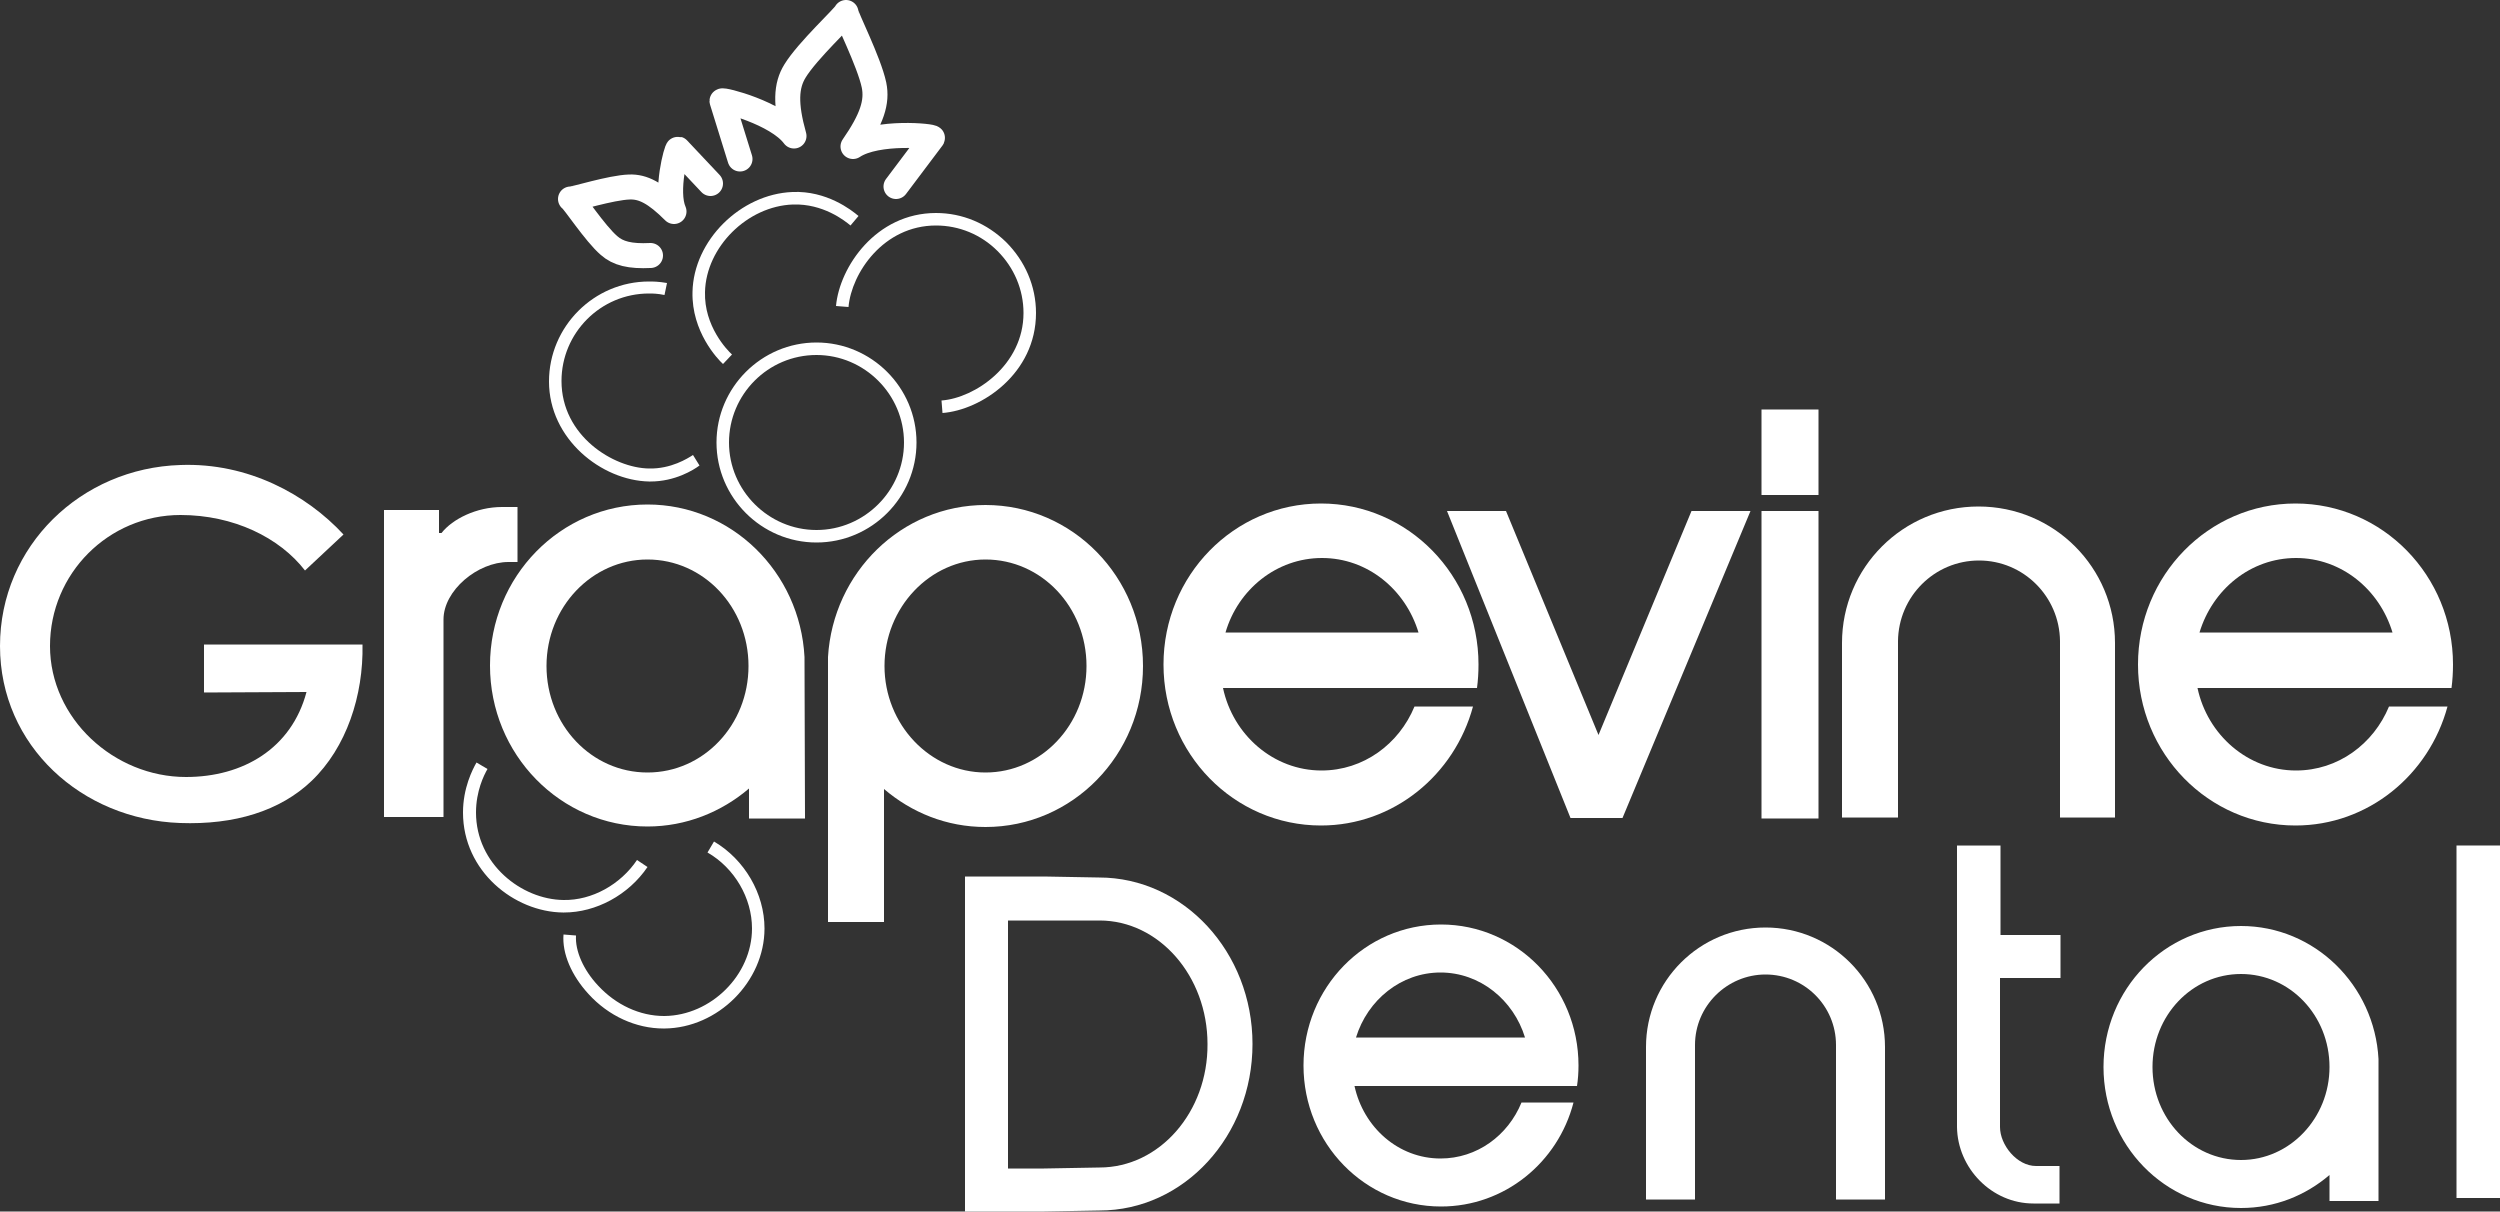
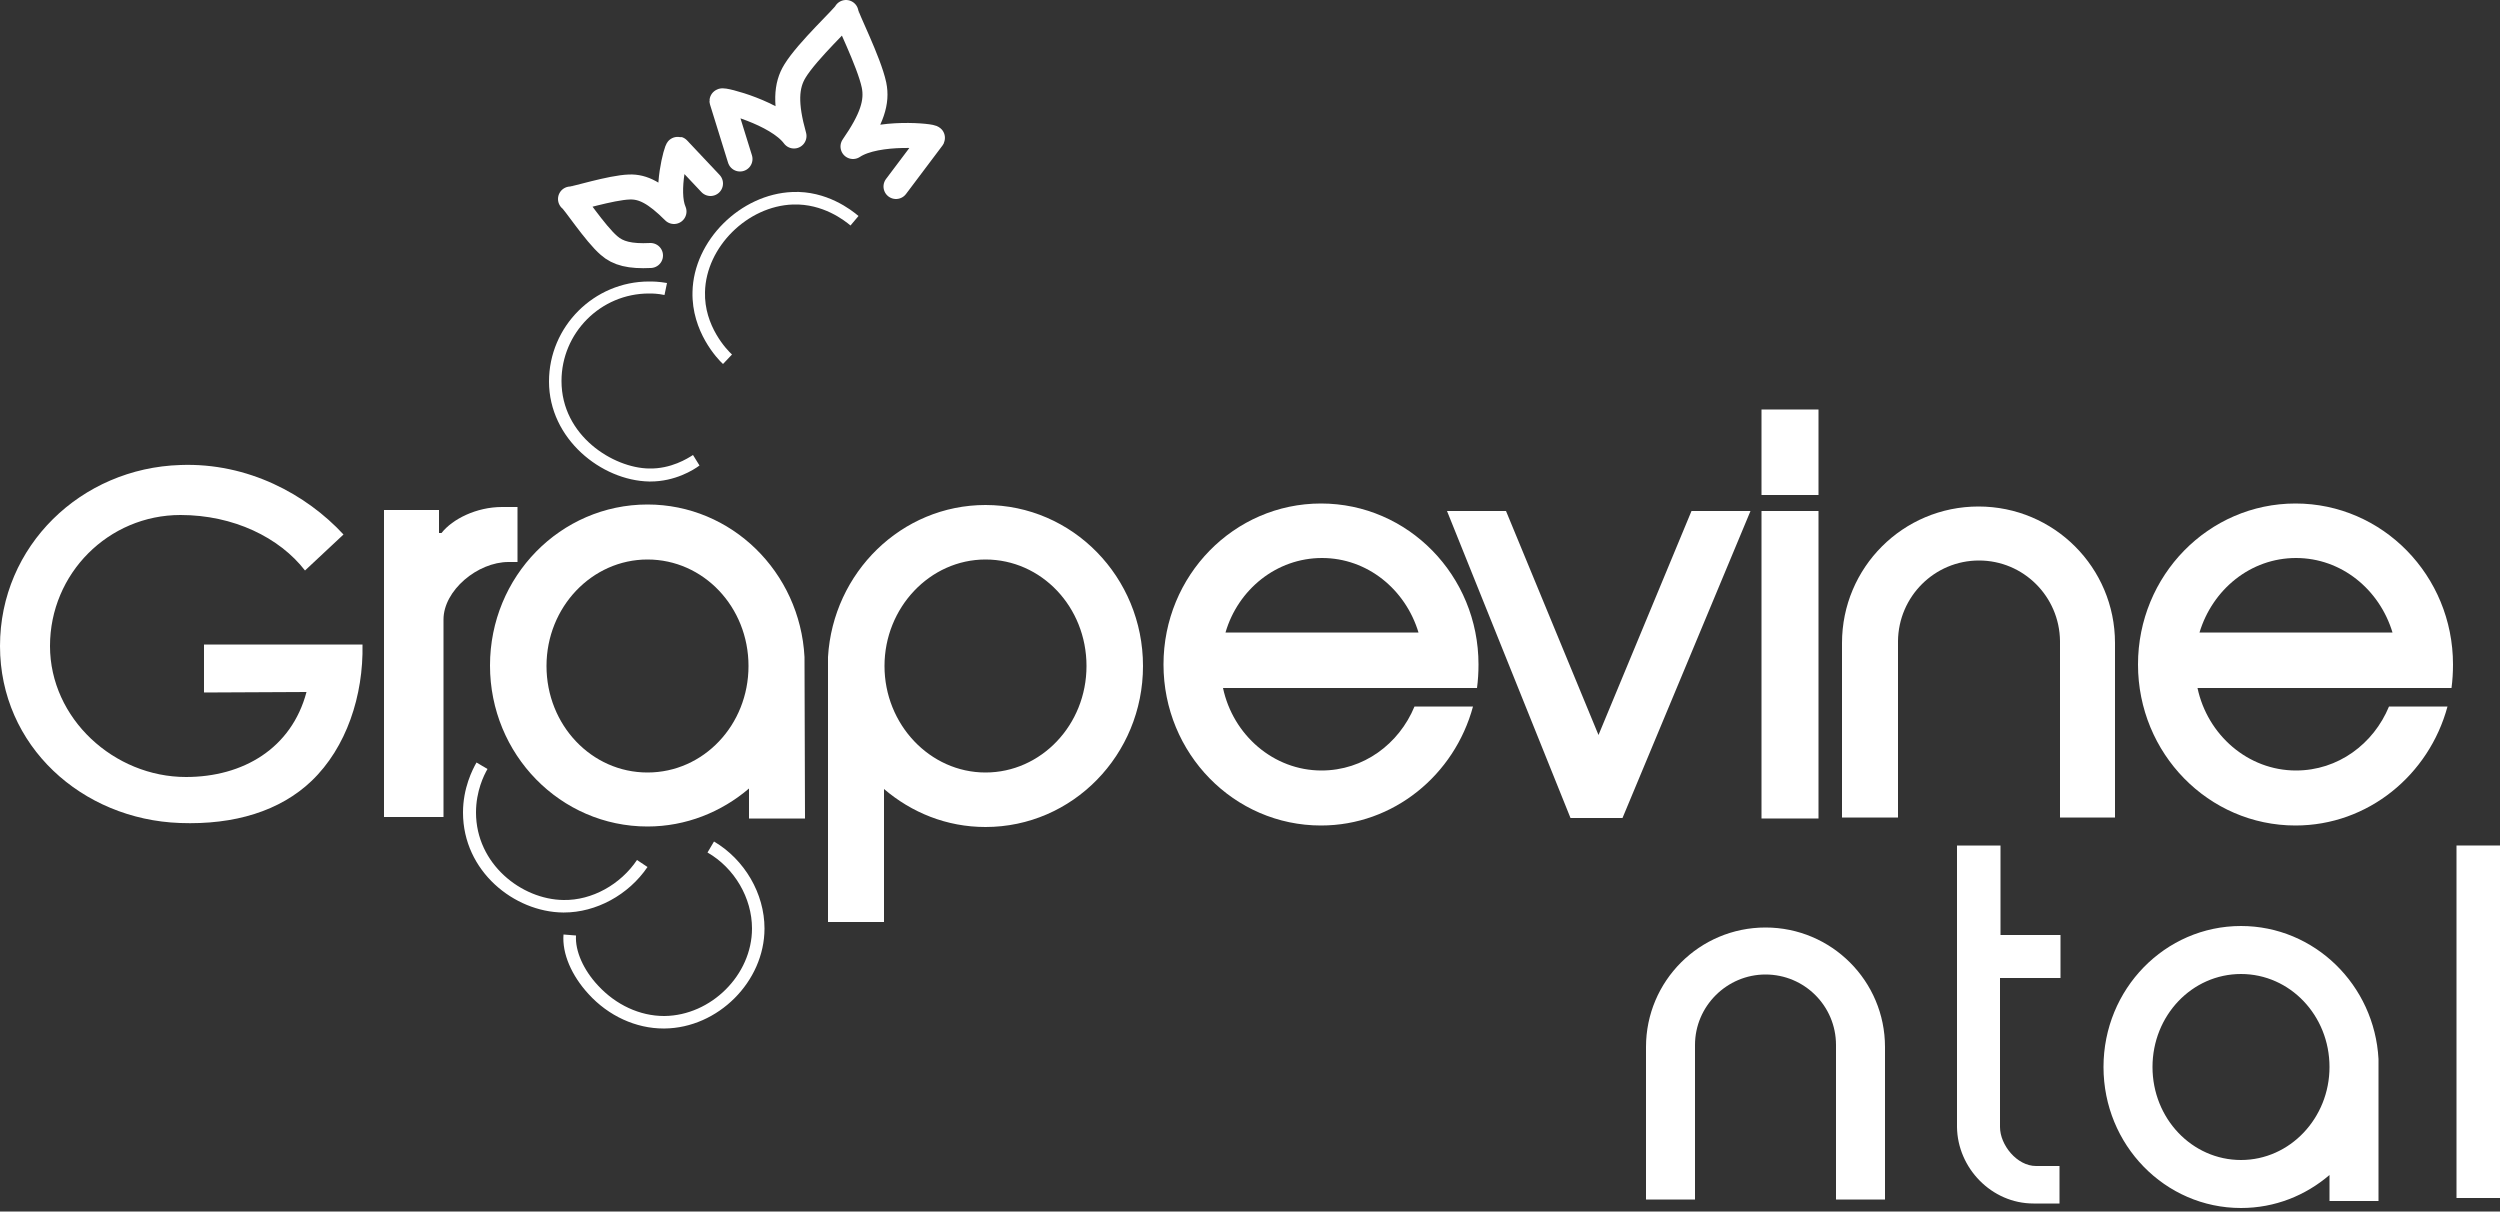
<svg xmlns="http://www.w3.org/2000/svg" version="1.1" id="Layer_1" x="0px" y="0px" viewBox="0 0 500 242.3" style="enable-background:new 0 0 500 242.3;" xml:space="preserve">
  <rect x="0" y="0" width="500" height="242.3" fill="#333333" stroke="none" />
  <style type="text/css">
	.st0{display:none;}
	.st1{fill:#FFFFFF;}
	.st2{fill:none;stroke:#FFFFFF;stroke-width:5;stroke-linecap:round;stroke-linejoin:round;stroke-miterlimit:5;}
</style>
  <path class="st0" d="M399.5-213.6c15.7,0,28.5,12,28.5,26.8c0,14.8-12.7,26.8-28.5,26.8" />
  <g>
    <g>
      <rect x="352.3" y="81.9" class="st1" width="11.4" height="17.1" />
      <path class="st1" d="M61.3,138.4c-3,11.3-12.7,17-24.1,17l0,0c-14.4,0-27.2-11.7-27.2-26.2S21.7,103,36.1,103l0,0    c10.6,0,19.8,4.5,24.9,11.1l7.7-7.2c-7.4-8-19.1-14.4-32.6-13.9C16.2,93.6,0,109.2,0,129.2s16.4,34.7,36,35.4    c10.9,0.4,20-2.4,26.3-8.4c7-6.7,10.4-17.1,10.2-27.3H40.8v9.6L61.3,138.4" />
      <path class="st1" d="M100.4,101.4c-5.1,0-9.9,2.4-12.1,5.2h-0.5V102h-11v61.4h11.9v-39.5c0,0,0,0,0,0c0-5.8,6.8-11.5,13-11.5    l1.8,0v-11L100.4,101.4z" />
      <path class="st1" d="M160.9,131.4c-0.9-17-14.6-30.5-31.4-30.5c-17.4,0-31.5,14.4-31.5,32.2s14.1,32.2,31.5,32.2    c7.7,0,14.8-2.9,20.3-7.6v6H161L160.9,131.4L160.9,131.4z M129.5,154.5c-11.2,0-20.2-9.5-20.2-21.3s9.1-21.3,20.2-21.3    c11.2,0,20.2,9.5,20.2,21.3S140.7,154.5,129.5,154.5z" />
      <path class="st1" d="M165.6,131.4v53h11.2v-26.6c5.5,4.7,12.5,7.6,20.3,7.6c17.4,0,31.5-14.4,31.5-32.2S214.5,101,197.1,101    C180.3,101,166.6,114.5,165.6,131.4L165.6,131.4z M176.9,133.2c0-11.7,9.1-21.3,20.2-21.3c11.2,0,20.2,9.5,20.2,21.3    s-9.1,21.3-20.2,21.3C186,154.5,176.9,144.9,176.9,133.2z" />
      <path class="st1" d="M282.9,141.3c-3.1,7.5-10.2,12.8-18.6,12.8c-9.6,0-17.7-7.1-19.7-16.5h28.2h11.2h11.4    c0.2-1.5,0.3-3.1,0.3-4.7c0-17.8-14.1-32.2-31.5-32.2c-17.4,0-31.5,14.4-31.5,32.2c0,17.8,14.1,32.2,31.5,32.2    c14.5,0,26.7-10.1,30.4-23.8H282.9z M264.4,111.6c9.1,0,16.7,6.3,19.3,14.9h-38.6C247.6,117.9,255.3,111.6,264.4,111.6z" />
      <path class="st1" d="M477.8,141.3c-3.1,7.5-10.2,12.8-18.6,12.8c-9.6,0-17.7-7.1-19.7-16.5h28.2h11.2h11.4    c0.2-1.5,0.3-3.1,0.3-4.7c0-17.8-14.1-32.2-31.5-32.2c-17.4,0-31.5,14.4-31.5,32.2c0,17.8,14.1,32.2,31.5,32.2    c14.5,0,26.7-10.1,30.4-23.8H477.8z M459.2,111.6c9.1,0,16.7,6.3,19.3,14.9h-38.6C442.5,117.9,450.1,111.6,459.2,111.6z" />
      <polygon class="st1" points="324.5,163.6 314.1,163.6 289.4,102.2 301.2,102.2 319.7,147 338.3,102.2 350.1,102.2   " />
      <rect x="352.3" y="102.2" class="st1" width="11.4" height="61.5" />
      <path class="st1" d="M423,128.6c0-15.1-12.2-27.3-27.3-27.3c-15.1,0-27.3,12.2-27.3,27.3h0v34.9h11.2v-35.3h0    c0.1-8.9,7.3-16.1,16.2-16.1s16.1,7.2,16.2,16.1h0v35.3H423L423,128.6L423,128.6z" />
    </g>
    <g>
      <path class="st1" d="M475.7,211.8c-0.8-14.8-12.8-26.6-27.5-26.6c-15.2,0-27.5,12.6-27.5,28.2s12.3,28.2,27.5,28.2    c6.8,0,12.9-2.5,17.7-6.6v5.2h9.8L475.7,211.8L475.7,211.8z M448.2,232c-9.8,0-17.7-8.3-17.7-18.6c0-10.3,7.9-18.6,17.7-18.6    c9.8,0,17.7,8.3,17.7,18.6C465.9,223.6,458,232,448.2,232z" />
-       <path class="st1" d="M304.3,220.5c-2.7,6.6-8.9,11.2-16.2,11.2c-8.4,0-15.4-6.2-17.2-14.5h24.7h9.8h10c0.2-1.3,0.3-2.7,0.3-4.1    c0-15.6-12.3-28.2-27.5-28.2c-15.2,0-27.5,12.6-27.5,28.2s12.3,28.2,27.5,28.2c12.7,0,23.4-8.8,26.5-20.8H304.3z M288.1,194.5    c7.9,0,14.6,5.5,16.9,13h-33.8C273.5,200,280.2,194.5,288.1,194.5z" />
      <path class="st1" d="M377,209.4c0-13.2-10.7-23.9-23.9-23.9c-13.2,0-23.9,10.7-23.9,23.9h0v30.5h9.8v-30.9h0    c0-7.8,6.4-14.1,14.1-14.1c7.8,0,14.1,6.3,14.1,14.1h0v30.9h9.8L377,209.4L377,209.4z" />
      <rect x="491.3" y="169.1" class="st1" width="8.7" height="70.5" />
      <path class="st1" d="M412.1,195.7V187h-12v-17.9h-8.7v56.3h0c0.1,8.2,6.9,15.3,15.3,15.3l2.7,0l0,0h2.5v-7.5h-2.8l-1.9,0    c-3.8,0-7.2-4.2-7.2-7.8v-29.8H412.1z" />
-       <path class="st1" d="M219.8,175.5l-11-0.2h-7.2h-4H193v67h4.7h4h7.2l11-0.2c16.9,0,30.6-14.9,30.6-33.3S236.7,175.5,219.8,175.5z     M219.9,233.5l-11.1,0.2h-7.2v-49.6h7.2l11.1,0c11.9,0,21.6,11.1,21.6,24.7C241.6,222.4,231.9,233.5,219.9,233.5z" />
    </g>
  </g>
-   <path class="st1" d="M163.3,108.5c-11,0-20-9-20-20s9-20,20-20c11,0,20,9,20,20S174.3,108.5,163.3,108.5z M163.3,71  c-9.7,0-17.5,7.9-17.5,17.5s7.9,17.5,17.5,17.5s17.5-7.9,17.5-17.5S172.9,71,163.3,71z" />
  <path class="st1" d="M112.8,182.5c-0.1,0-0.2,0-0.2,0c-9.7-0.1-20-8.2-20-20c0-4.9,1.9-8.6,2.7-10l2.2,1.3c-0.7,1.2-2.3,4.4-2.3,8.7  c0,10.3,9.1,17.4,17.5,17.5c5.7,0.1,11.4-3.1,14.7-8l2.1,1.4C125.7,179,119.2,182.5,112.8,182.5z" />
  <path class="st1" d="M132.7,205.7c-5.5,0-11-2.5-15-6.9c-3.4-3.7-5.3-8.1-5-11.9l2.5,0.2c-0.2,3.1,1.5,6.9,4.4,10  c3.6,3.9,8.4,6.1,13.2,6.1c0,0,0.1,0,0.1,0c9.3-0.1,17.5-8.2,17.5-17.5c0-6.1-3.5-12.1-8.9-15.2l1.3-2.2  c6.1,3.6,10.1,10.4,10.1,17.4c0,10.6-9.3,19.9-20,20C132.8,205.7,132.8,205.7,132.7,205.7z" />
  <path class="st1" d="M130.1,96.3c-0.1,0-0.2,0-0.3,0c-9.5-0.2-20-8.5-20-20c0-11,9-20,20-20l0.1,0c0.6,0,1.8,0,3.5,0.3l-0.5,2.4  c-1.4-0.3-2.5-0.3-3-0.3l-0.1,0c-9.7,0-17.5,7.9-17.5,17.5c0,11,10.4,17.4,17.5,17.5c4.4,0.1,7.7-2,8.8-2.7l1.3,2.1  C138.7,94,135,96.3,130.1,96.3z" />
  <path class="st1" d="M144.6,72.8c-1.1-1-6.3-6.5-6.1-14.4c0.2-10.3,9.6-19.6,20-20c6.8-0.3,11.8,3.6,13.2,4.8l-1.6,1.9  c-1.2-1-5.5-4.4-11.5-4.2c-9.1,0.3-17.4,8.5-17.6,17.5c-0.2,6.8,4.4,11.6,5.4,12.5L144.6,72.8z" />
-   <path class="st1" d="M188.5,82.6l-0.2-2.5c6.7-0.5,16.4-7.1,16.4-17.5c0-4.7-1.9-9.1-5.2-12.4c-3.3-3.3-7.7-5.1-12.3-5.1  c0,0,0,0,0,0c-10.5,0-16.9,9.5-17.5,16.3l-2.5-0.2c0.7-7.8,8-18.6,20-18.6c0,0,0,0,0,0c5.3,0,10.2,2.1,14,5.8c3.8,3.8,6,8.8,6,14.2  C207.2,74.7,196.3,82,188.5,82.6z" />
  <path class="st2" d="M148,31.8l-3.6-11.6c0-0.4,11,2.4,14.4,7c-1.8-6.4-1.6-10.1,0.2-13c2.5-4.1,9.9-10.9,10.2-11.7v0  c0,0.8,4.6,9.8,5.6,14.5c0.7,3.4-0.4,6.8-4.2,12.3c4.8-3.2,16.1-2.1,15.9-1.7l-7.3,9.7" />
  <path class="st2" d="M130.1,51.1c-4.1,0.2-6.5-0.4-8.3-2c-2.8-2.4-7.1-9-7.7-9.3l0,0c0.6,0.1,8.1-2.3,11.8-2.4  c2.7-0.1,5.2,1.2,8.9,4.9c-1.8-4.1,0.5-12.6,0.8-12.5l6.5,6.9" />
</svg>